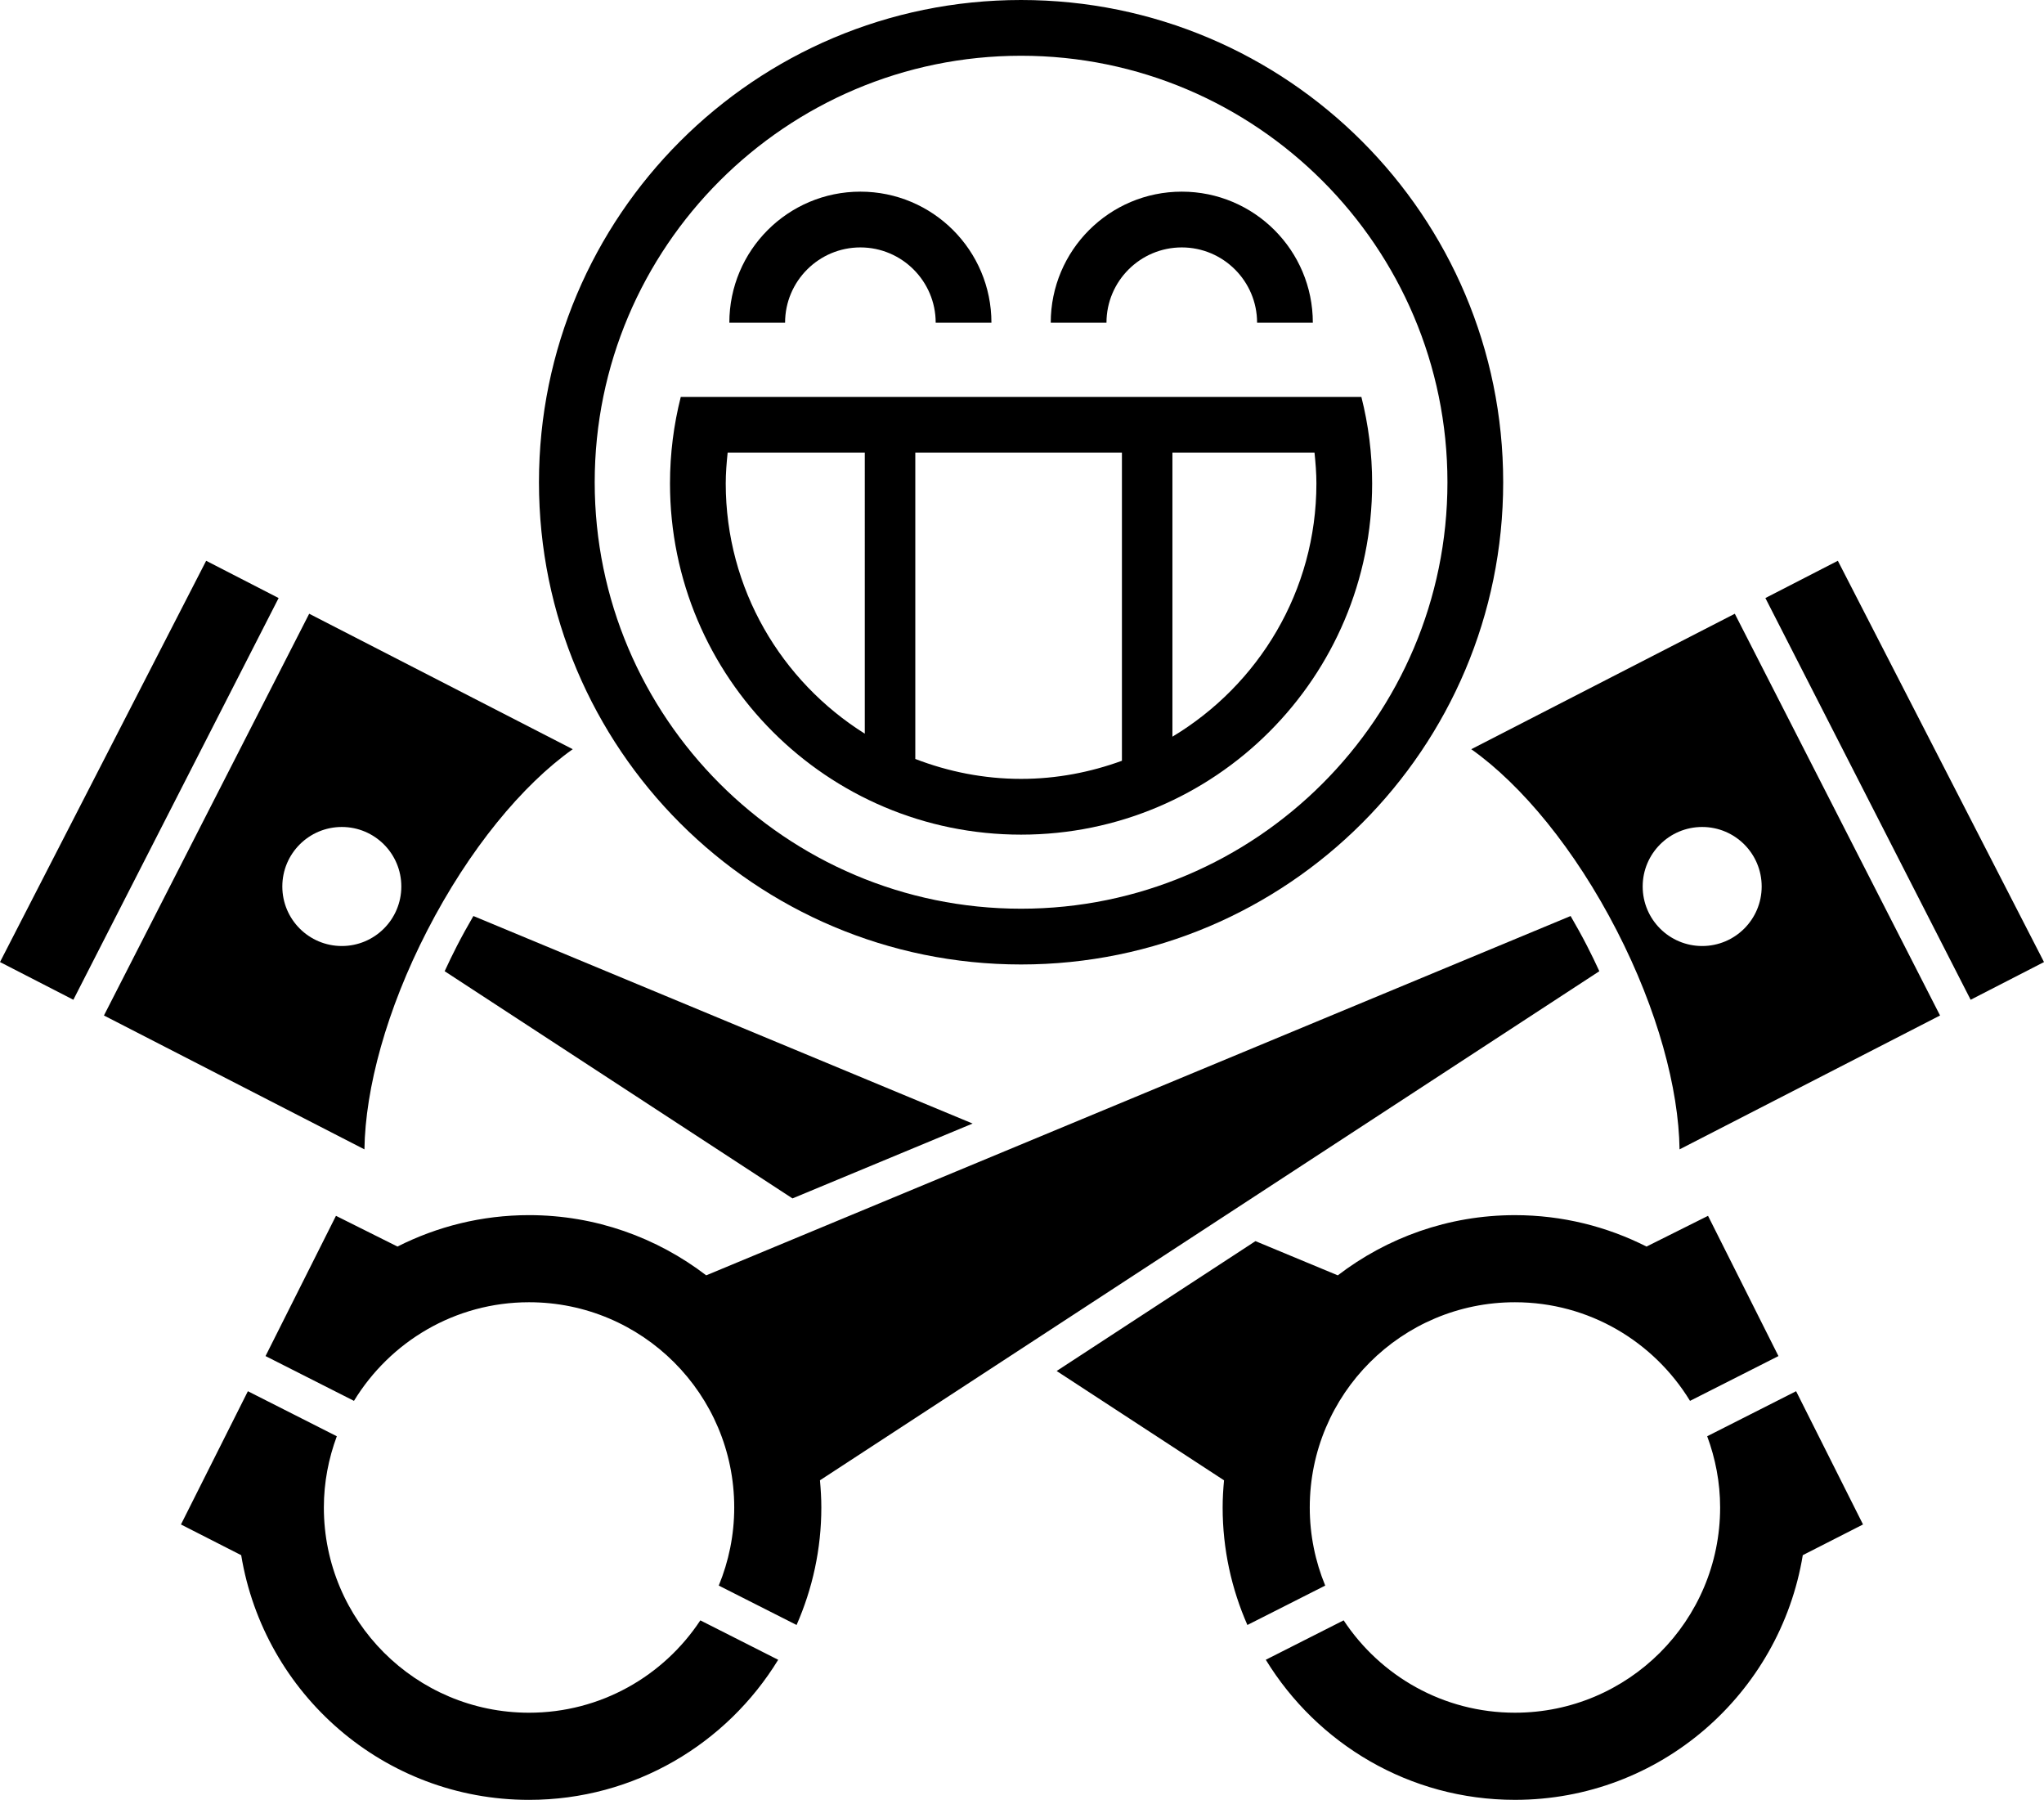
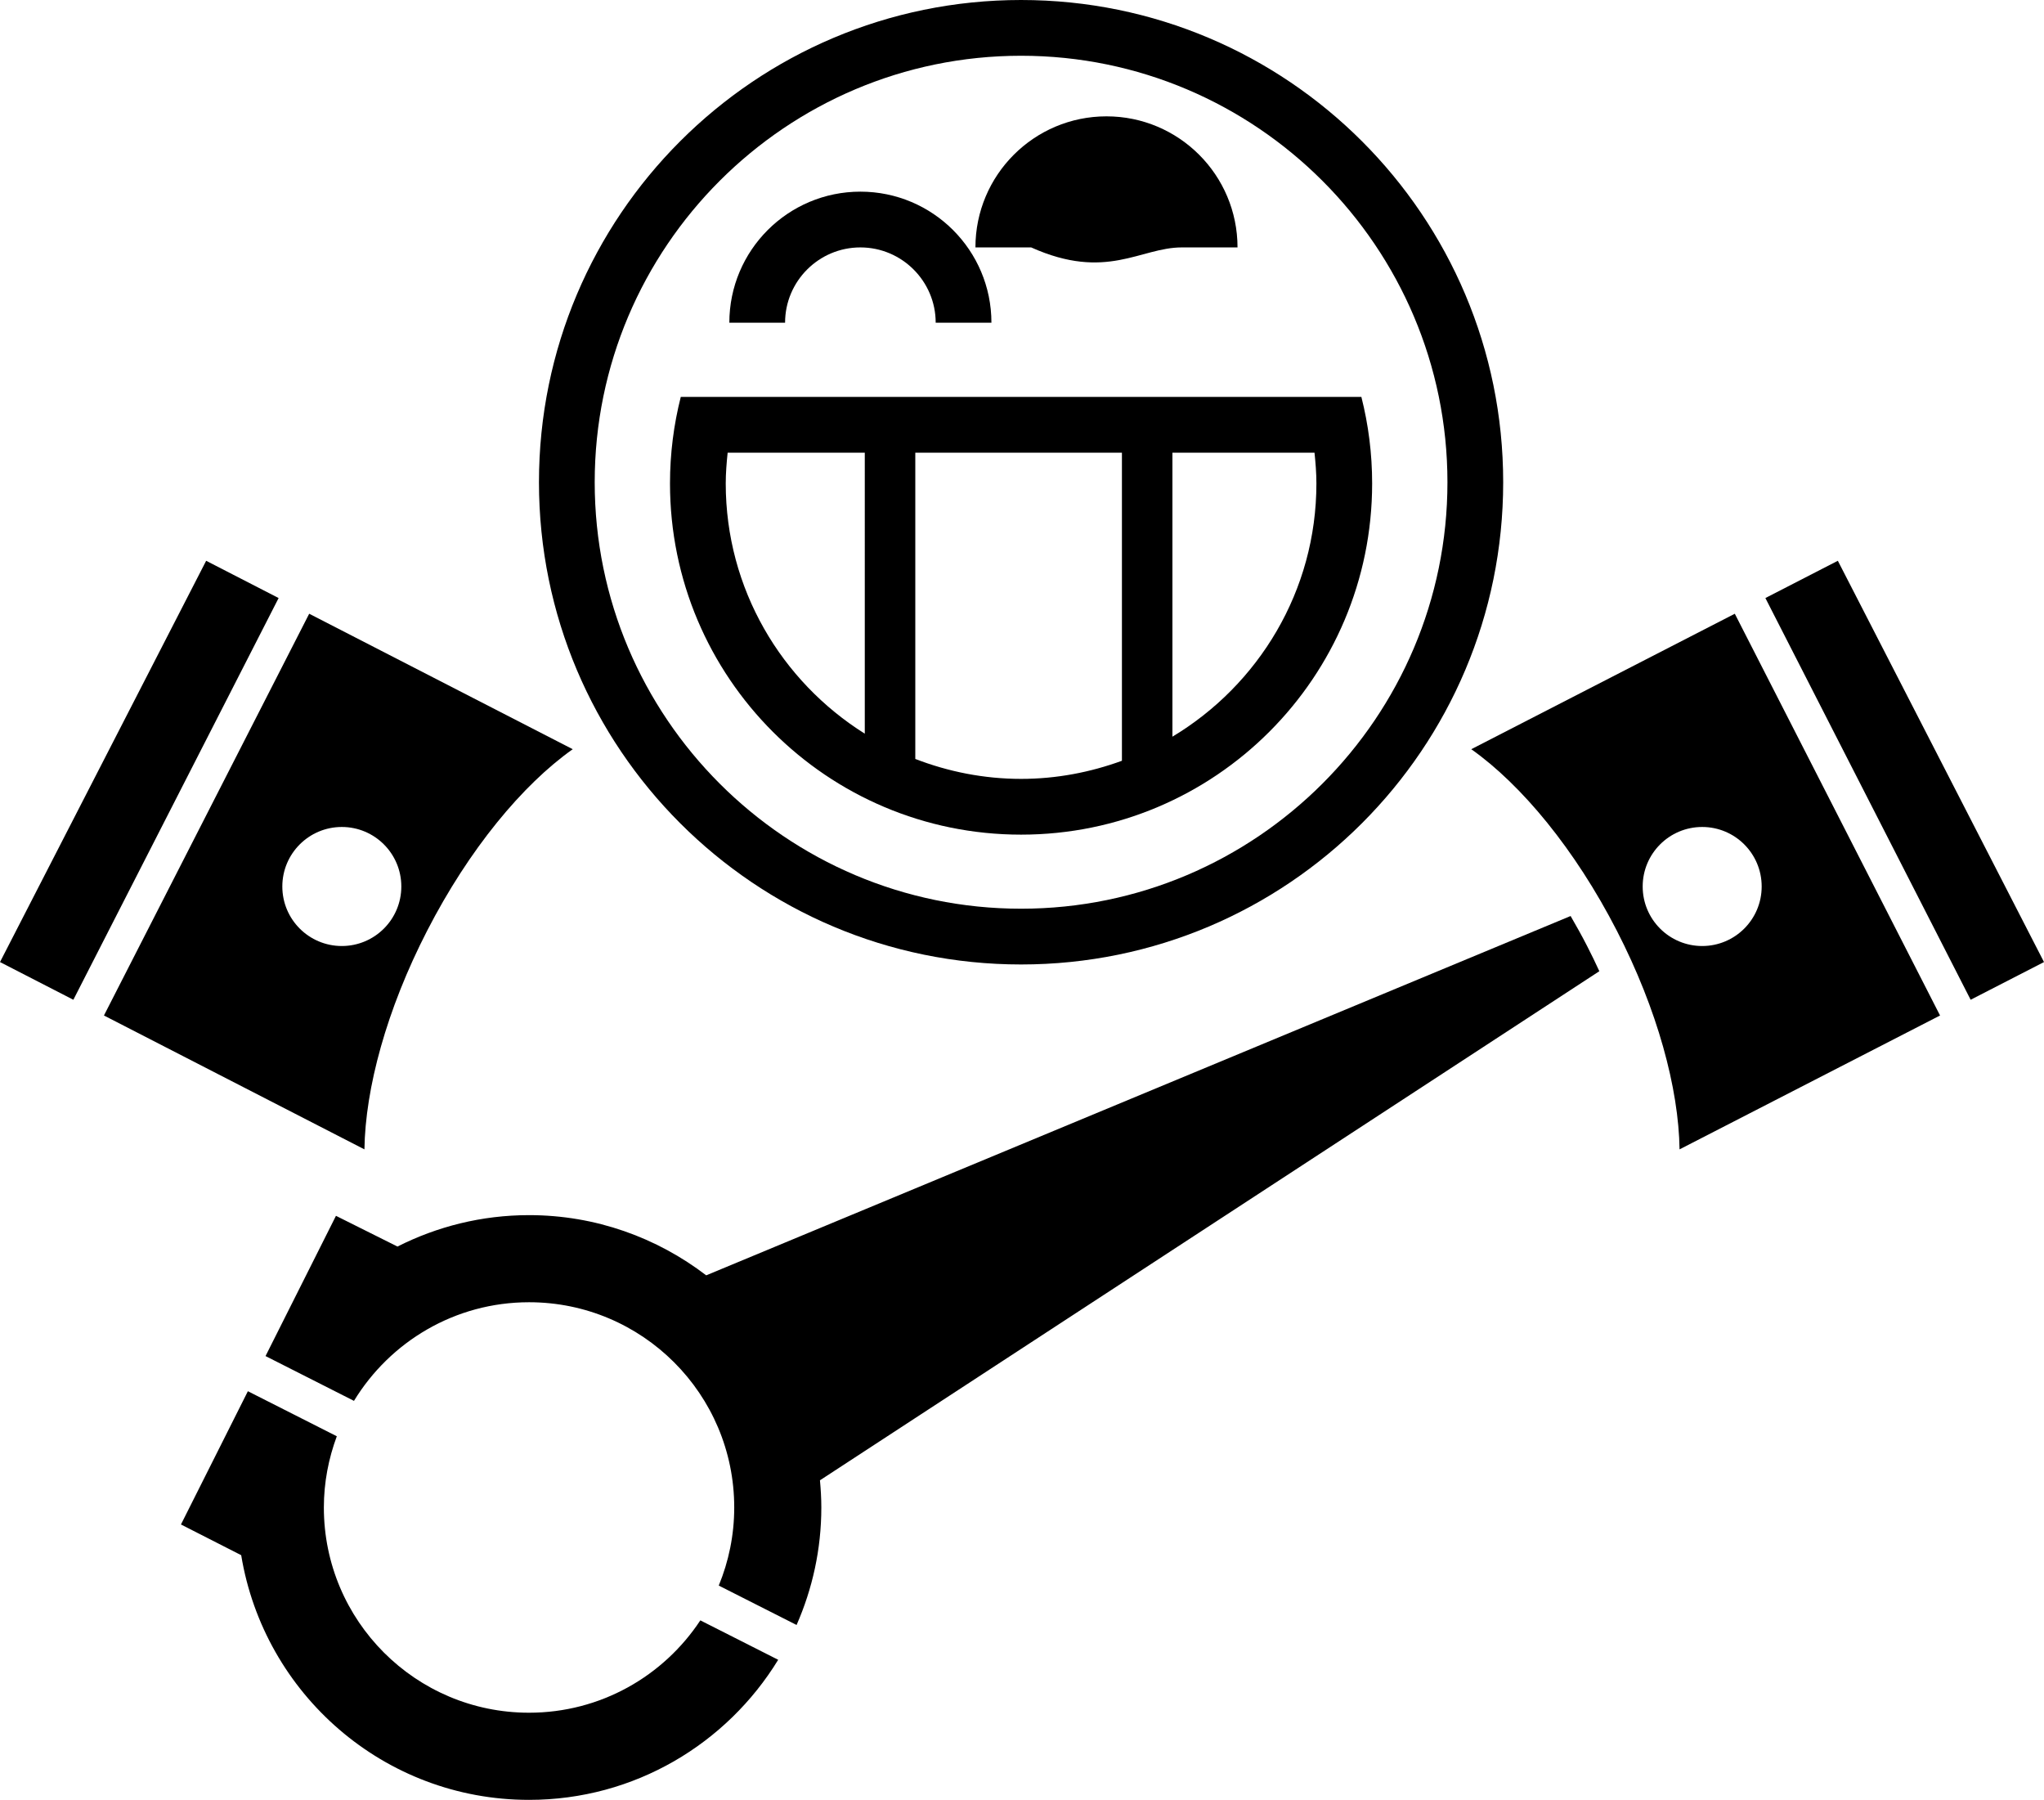
<svg xmlns="http://www.w3.org/2000/svg" version="1.0" id="Layer_2" x="0px" y="0px" width="300px" height="264.099px" viewBox="0 0 300 264.099" enable-background="new 0 0 300 264.099" xml:space="preserve">
  <path d="M215.94,109.934c7.369,5.212,15.22,14.678,21.364,26.629c5.976,11.615,9.08,23.159,9.206,32.088l38.233-19.645  l-30.124-58.95L215.94,109.934z M258.563,130.078c0,4.826-3.907,8.734-8.733,8.734c-4.824,0-8.732-3.908-8.732-8.734  c0-4.823,3.908-8.733,8.732-8.733C254.656,121.345,258.563,125.255,258.563,130.078z M269.742,82.285l-10.635,5.468l30.126,58.946  L300,141.166L269.742,82.285z" />
  <path d="M77.649,251.313c-16.633,0-30.116-13.483-30.116-30.115c0-3.679,0.692-7.19,1.901-10.451l-13.052-6.609l-9.822,19.554  l8.841,4.505c3.351,20.354,20.947,35.903,42.248,35.903c15.494,0,29.027-8.241,36.567-20.554l-11.427-5.785  C97.402,245.92,88.161,251.313,77.649,251.313z M234.736,142.509c-0.567-1.238-1.165-2.474-1.797-3.702  c-0.773-1.504-1.587-2.965-2.419-4.397l-126.868,52.724c-7.219-5.519-16.213-8.833-26.002-8.833c-6.952,0-13.503,1.675-19.311,4.61  l-9.028-4.51L38.973,198.98l12.98,6.573c5.289-8.666,14.801-14.471,25.696-14.471c16.632,0,30.115,13.484,30.115,30.115  c0,4.059-0.814,7.926-2.271,11.459l11.422,5.782c2.321-5.278,3.633-11.103,3.633-17.241c0-1.347-0.081-2.673-0.202-3.987  L234.736,142.509z" />
  <path d="M45.38,90.056l-30.124,58.95l38.232,19.645c0.126-8.929,3.231-20.473,9.207-32.088  c6.145-11.951,13.996-21.417,21.365-26.629L45.38,90.056z M50.17,121.345c4.825,0,8.733,3.911,8.733,8.733  c0,4.826-3.908,8.734-8.733,8.734c-4.826,0-8.733-3.908-8.733-8.734C41.437,125.255,45.344,121.345,50.17,121.345z M0,141.166  l10.767,5.533l30.126-58.946l-10.636-5.468L0,141.166z" />
-   <path d="M67.061,138.807c-0.631,1.229-1.229,2.464-1.797,3.702l51.05,33.338c6.896-2.866,16.161-6.716,26.437-10.985L69.48,134.41  C68.648,135.842,67.834,137.303,67.061,138.807z M263.616,204.137l-13.05,6.609c1.207,3.261,1.899,6.772,1.899,10.451  c0,16.632-13.483,30.115-30.115,30.115c-10.512,0-19.752-5.393-25.142-13.553l-11.427,5.785  c7.54,12.313,21.073,20.554,36.568,20.554c21.299,0,38.896-15.55,42.247-35.903l8.841-4.505L263.616,204.137z M192.235,221.198  c0-16.631,13.481-30.115,30.115-30.115c10.893,0,20.406,5.805,25.696,14.471l12.979-6.573l-10.336-20.578l-9.028,4.51  c-5.808-2.936-12.358-4.61-19.311-4.61c-9.79,0-18.784,3.314-26.002,8.833l-12.082-5.021c-10.122,6.611-20.26,13.228-29.18,19.056  l24.567,16.041c-0.123,1.314-0.204,2.641-0.204,3.987c0,6.139,1.313,11.963,3.633,17.241l11.423-5.782  C193.049,229.124,192.235,225.256,192.235,221.198z" />
  <path d="M220.624,70.759c0,39.08-31.681,70.761-70.759,70.761c-39.081,0-70.761-31.681-70.761-70.761  C79.104,31.68,110.784,0,149.865,0C188.943,0,220.624,31.68,220.624,70.759z M87.285,70.759c0,34.506,28.073,62.579,62.58,62.579  c34.505,0,62.578-28.072,62.578-62.579c0-34.505-28.073-62.578-62.578-62.578C115.358,8.182,87.285,36.254,87.285,70.759z" />
  <path d="M199.811,58.241H99.918c-1.031,4.063-1.582,8.316-1.582,12.7c0,28.459,23.07,51.529,51.528,51.529  s51.527-23.07,51.527-51.529C201.392,66.558,200.841,62.304,199.811,58.241z M126.927,107.655  c-12.233-7.671-20.41-21.24-20.41-36.714c0-1.513,0.125-3.018,0.28-4.518h20.129V107.655z M134.339,111.364V66.423h30.327v45.207  c-4.627,1.689-9.598,2.658-14.801,2.658C144.389,114.288,139.167,113.225,134.339,111.364z M172.077,108.095V66.423h20.855  c0.155,1.5,0.278,3.005,0.278,4.518C193.21,86.718,184.71,100.512,172.077,108.095z" />
-   <path d="M173.451,36.304c6.095,0,11.053,4.958,11.053,11.051h8.181c0-10.622-8.612-19.233-19.233-19.233  c-10.623,0-19.234,8.611-19.234,19.233h8.181C162.397,41.261,167.355,36.304,173.451,36.304z" />
+   <path d="M173.451,36.304h8.181c0-10.622-8.612-19.233-19.233-19.233  c-10.623,0-19.234,8.611-19.234,19.233h8.181C162.397,41.261,167.355,36.304,173.451,36.304z" />
  <path d="M126.278,36.304c6.095,0,11.054,4.958,11.054,11.051h8.181c0-10.622-8.611-19.233-19.234-19.233  c-10.622,0-19.233,8.611-19.233,19.233h8.181C115.225,41.261,120.183,36.304,126.278,36.304z" />
</svg>